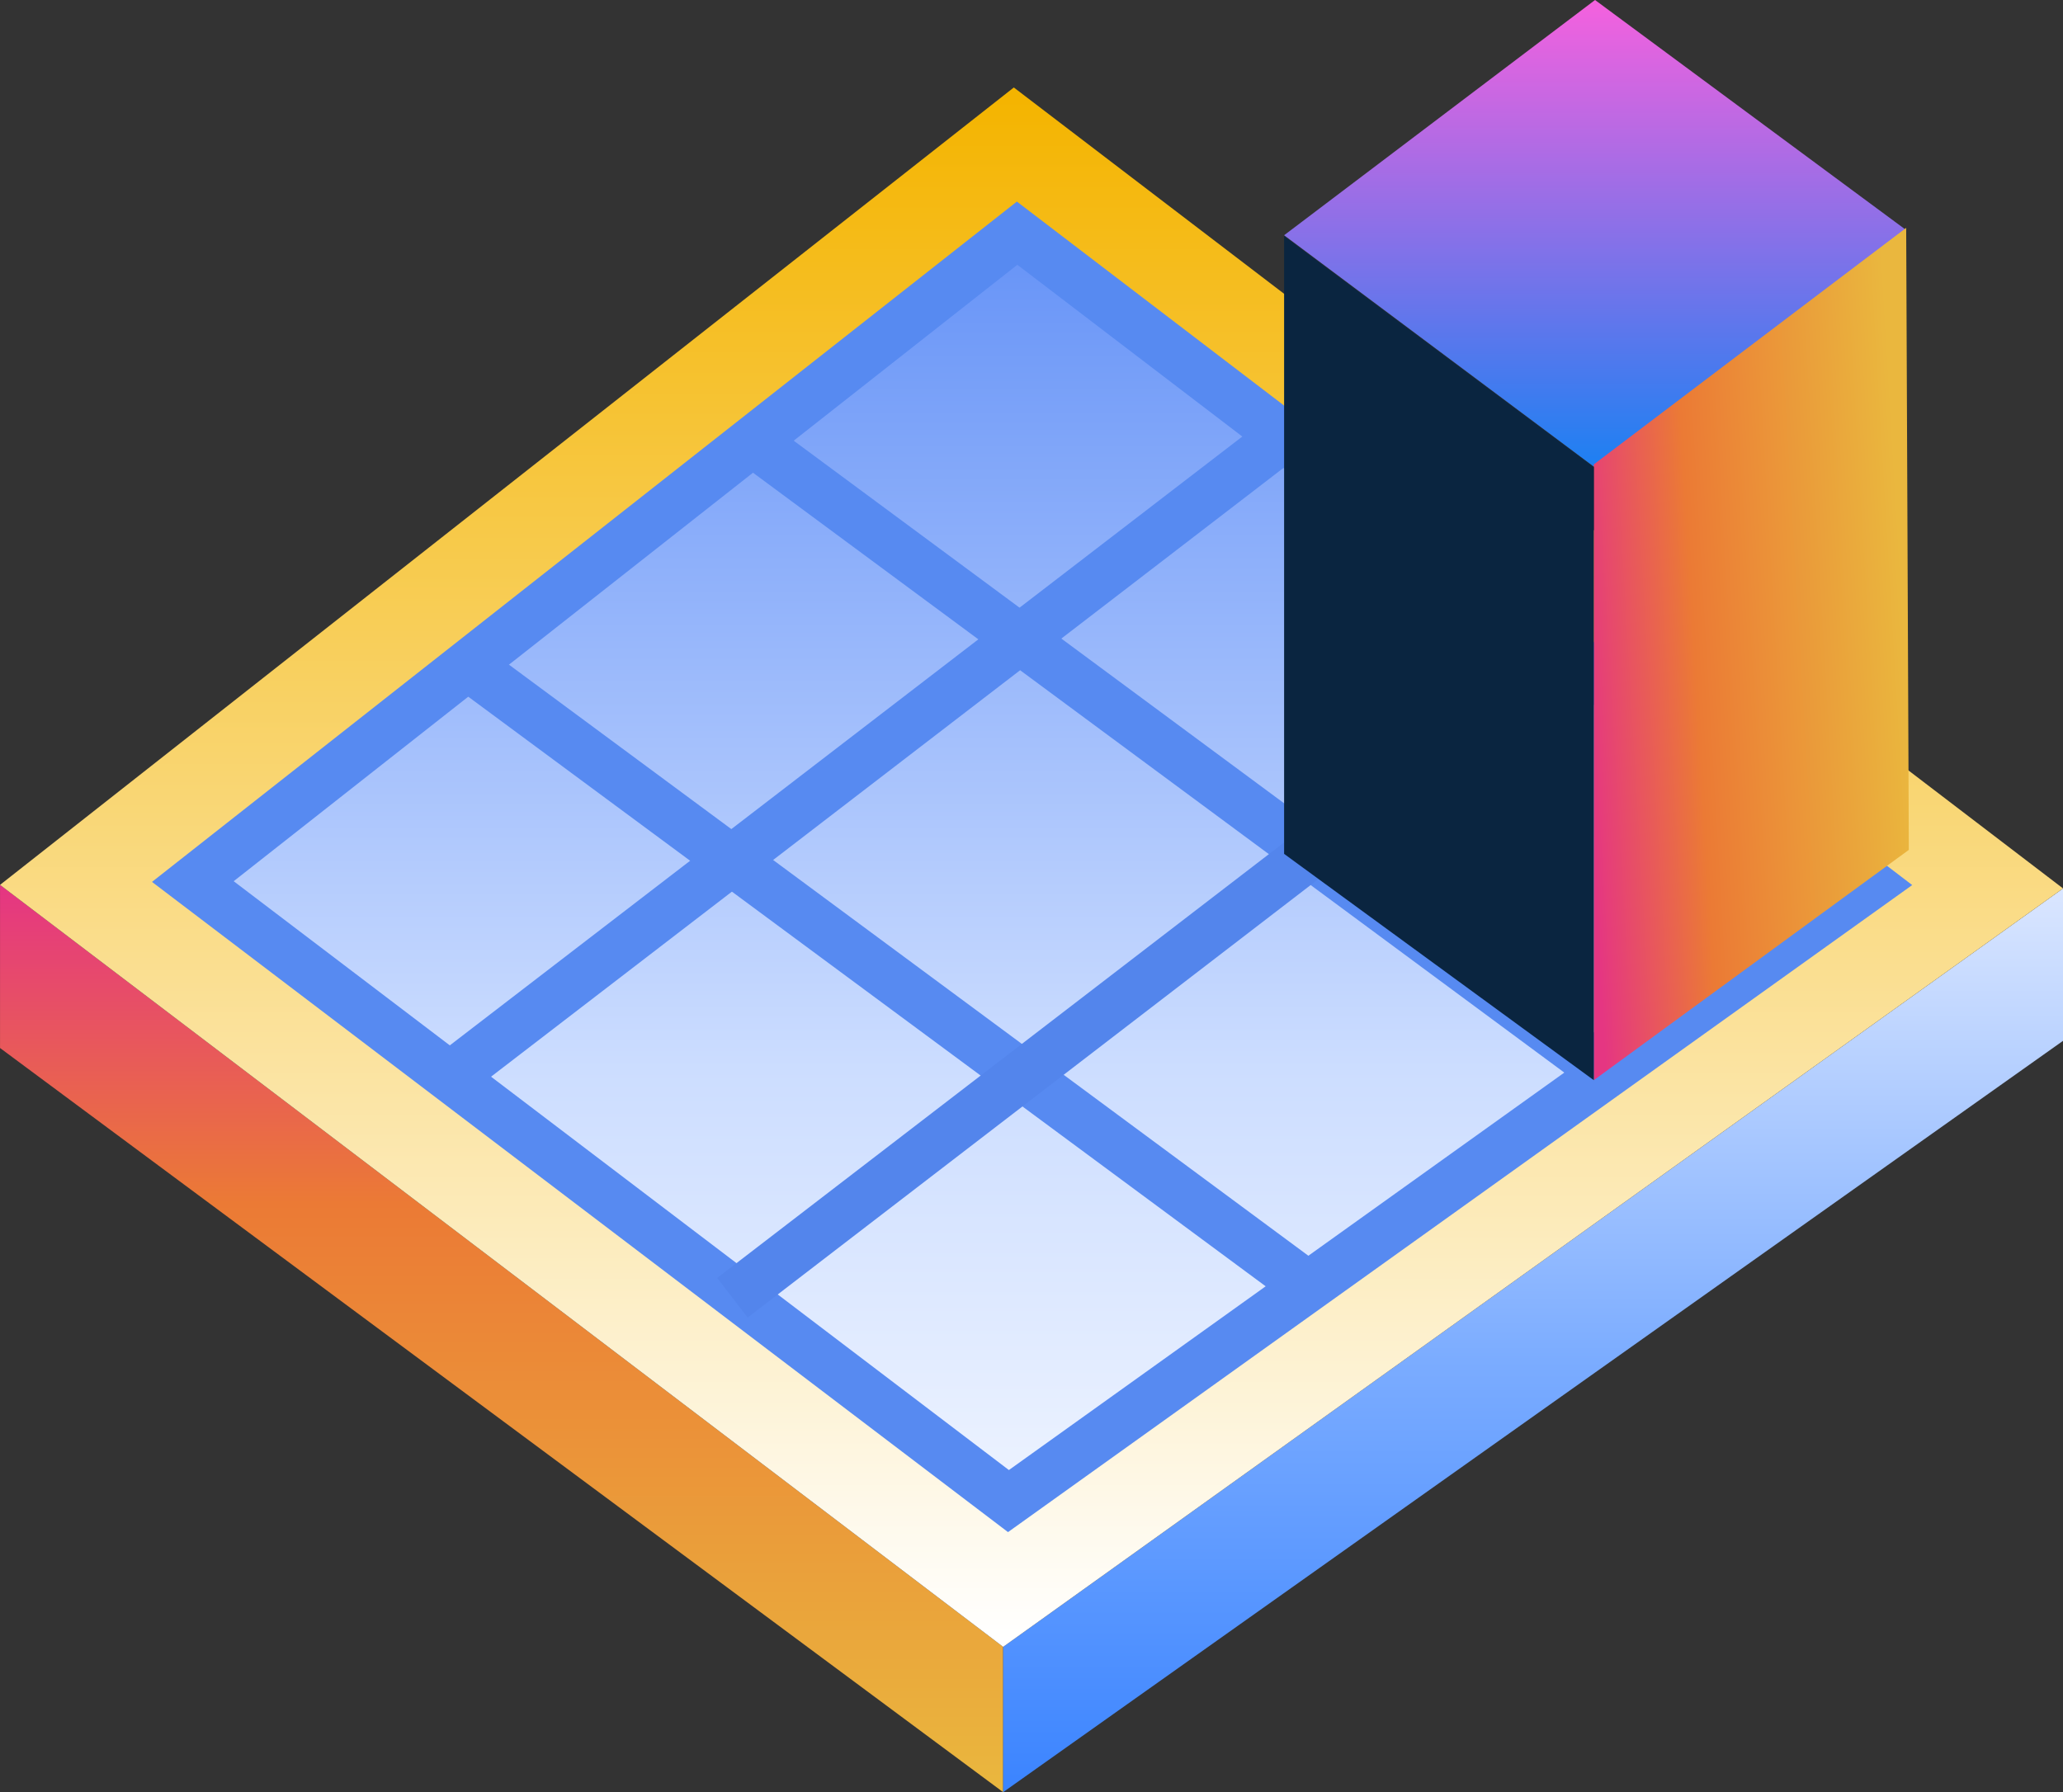
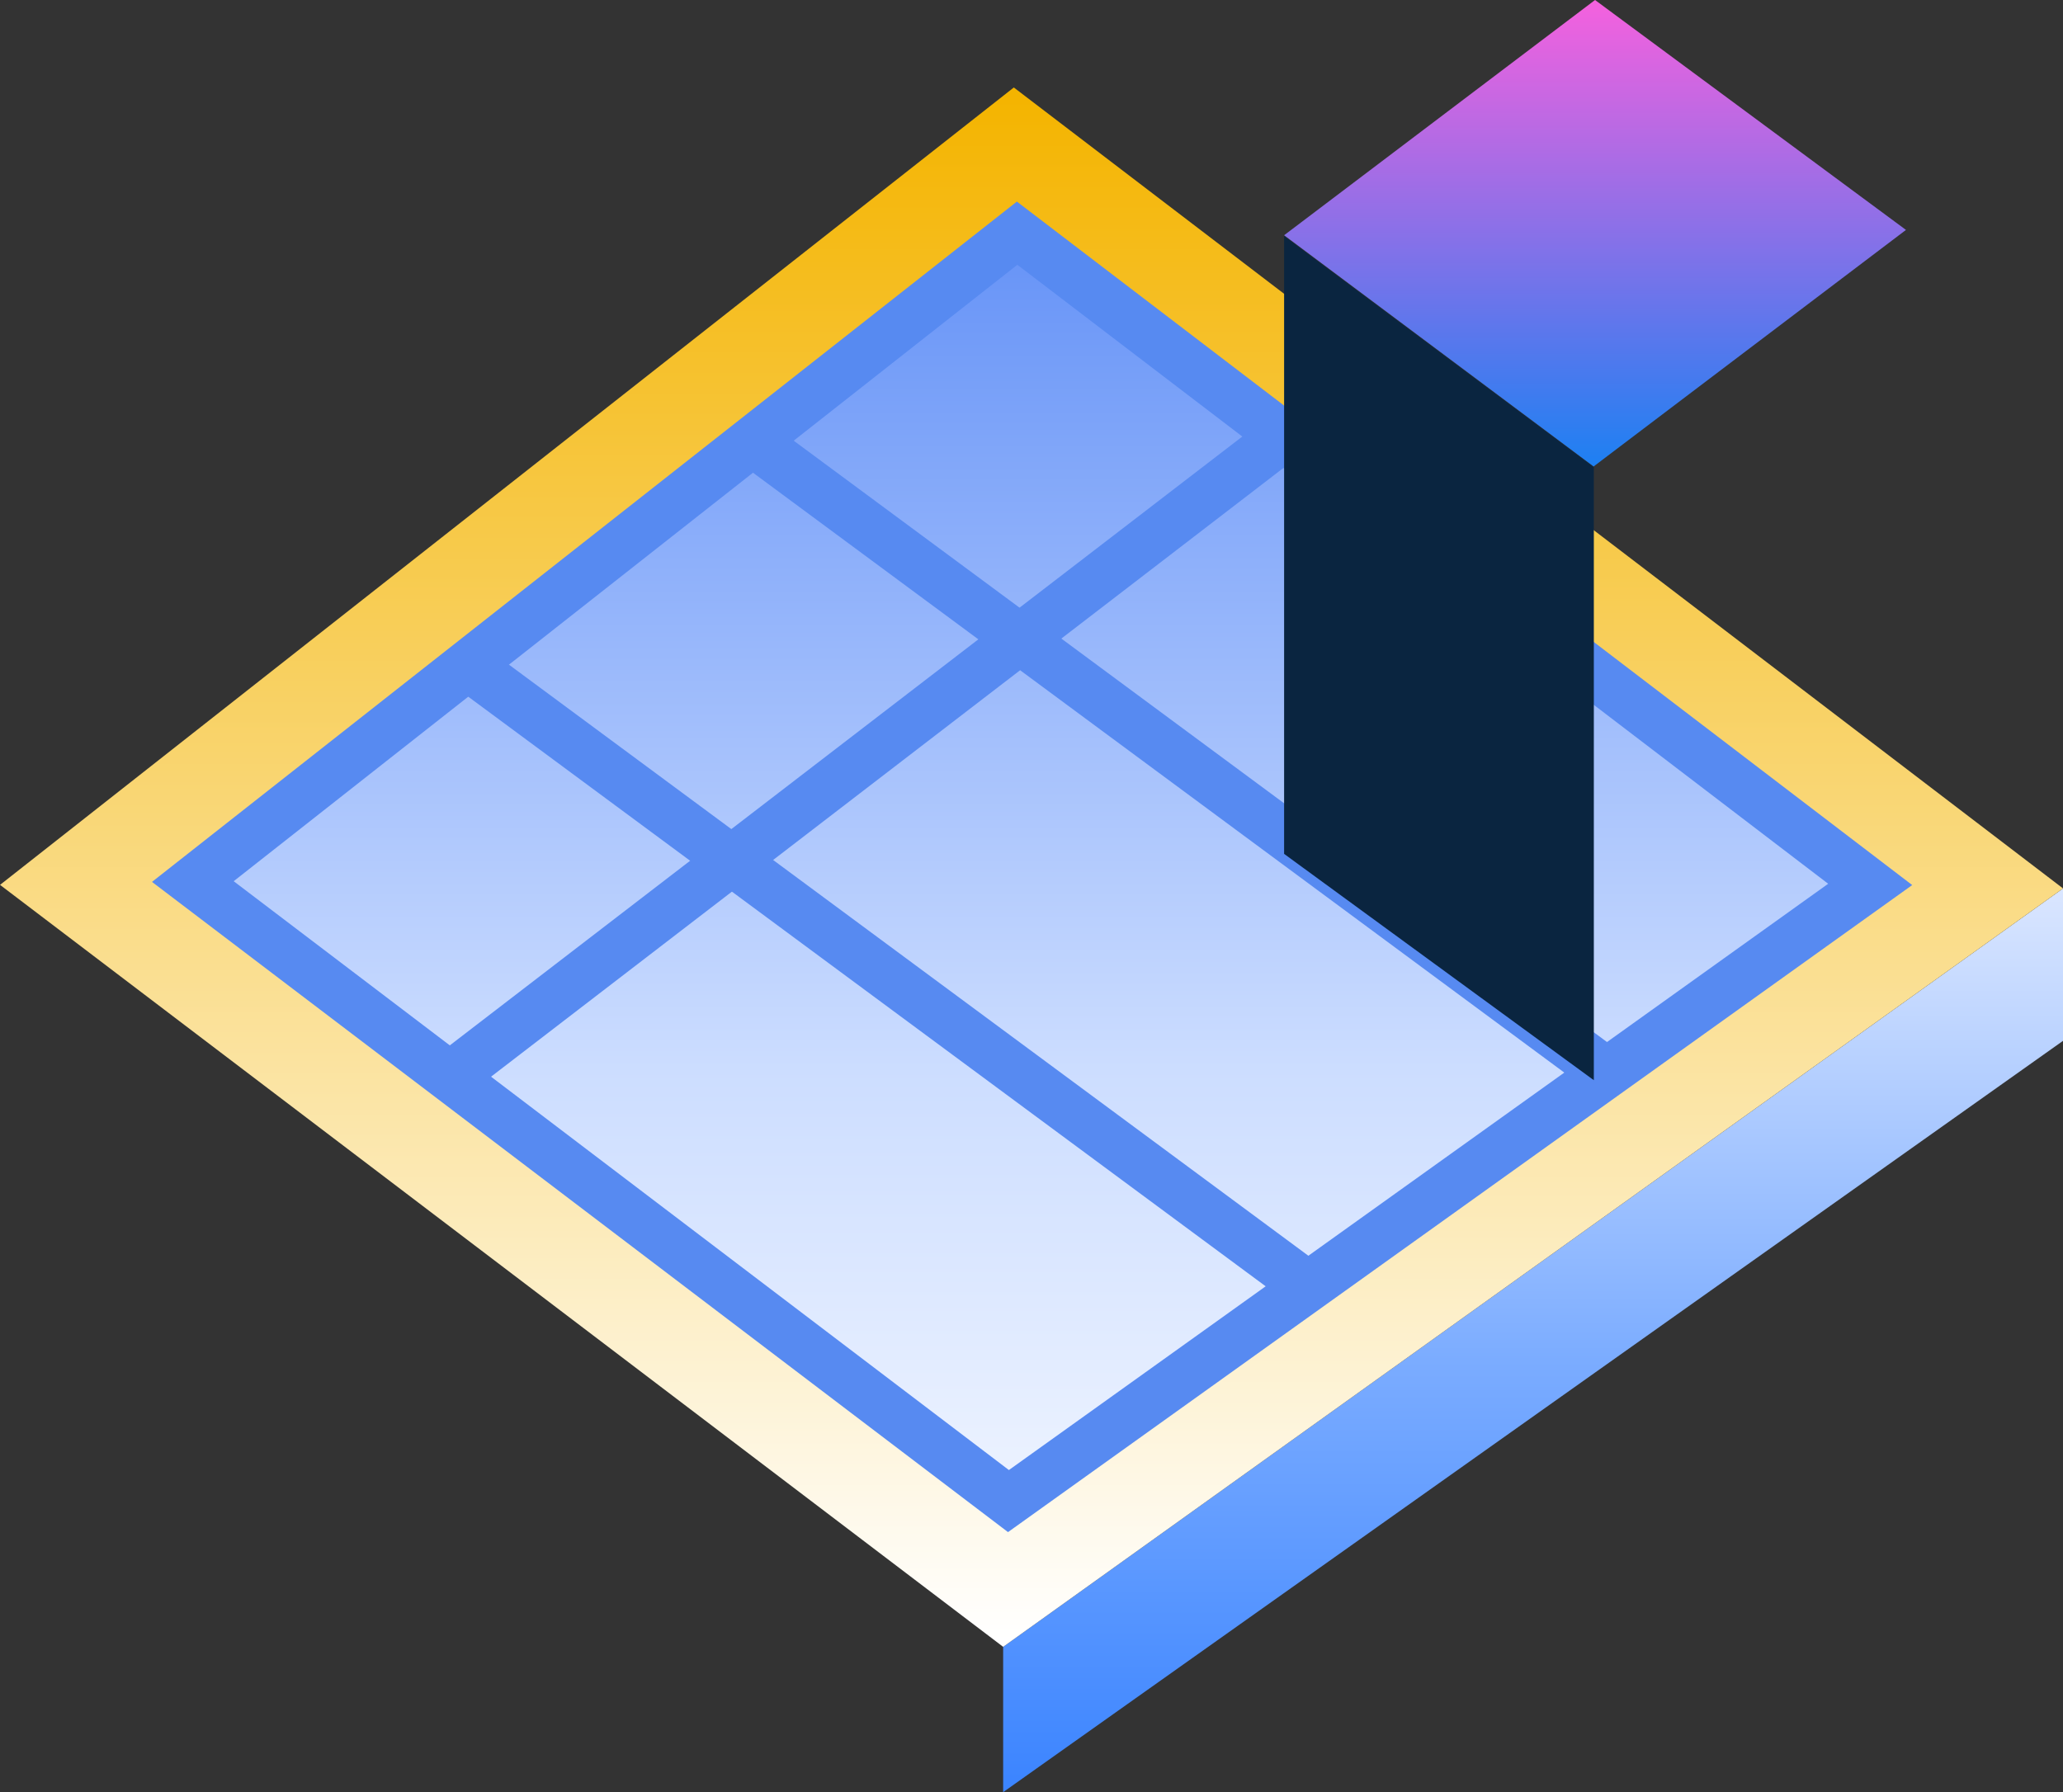
<svg xmlns="http://www.w3.org/2000/svg" xmlns:xlink="http://www.w3.org/1999/xlink" width="67.013" height="58.226" viewBox="0 0 67.013 58.226">
  <rect x="0" y="0" width="67.013" height="58.226" fill="#333333" stroke="none" />
  <defs>
    <style>.a{fill:url(#a);}.b{fill:url(#b);}.c{fill:url(#c);}.d,.e{stroke:#578af1;}.d,.e,.f{stroke-miterlimit:10;stroke-width:1.623px;}.d{fill:url(#d);}.e,.f{fill:none;}.f{stroke:#5385ec;}.g{fill:url(#e);}.h{fill:url(#f);}.i{fill:#0a2540;}</style>
    <linearGradient id="a" x1="0.5" x2="0.5" y2="1" gradientUnits="objectBoundingBox">
      <stop offset="0" stop-color="#e53682" />
      <stop offset="0.35" stop-color="#eb7a35" />
      <stop offset="1" stop-color="#eab73e" />
    </linearGradient>
    <linearGradient id="b" x1="0.5" x2="0.5" y2="1" gradientUnits="objectBoundingBox">
      <stop offset="0" stop-color="#dae6ff" />
      <stop offset="0.522" stop-color="#7bacff" />
      <stop offset="1" stop-color="#3b84ff" />
    </linearGradient>
    <linearGradient id="c" x1="0.5" x2="0.5" y2="1" gradientUnits="objectBoundingBox">
      <stop offset="0" stop-color="#f4b400" />
      <stop offset="1" stop-color="#fff" />
    </linearGradient>
    <linearGradient id="d" x1="0.5" x2="0.5" y2="1" gradientUnits="objectBoundingBox">
      <stop offset="0" stop-color="#6693f7" />
      <stop offset="0.66" stop-color="#cdf" />
      <stop offset="1" stop-color="#edf3ff" />
    </linearGradient>
    <linearGradient id="e" x1="0.5" x2="0.5" y2="1" gradientUnits="objectBoundingBox">
      <stop offset="0" stop-color="#f561de" />
      <stop offset="1" stop-color="#1d80f2" />
    </linearGradient>
    <linearGradient id="f" x1="-0.036" y1="0.537" x2="0.972" y2="0.375" xlink:href="#a" />
  </defs>
  <g transform="translate(-33.481 -1240.314)">
-     <path class="a" d="M-3275.926,1679.247v-4.721l-32.585-24.756v5.3Z" transform="translate(3341.993 -380.707)" />
    <path class="b" d="M-3275.926,1674.527l34.428-24.641v4.951l-34.428,24.41Z" transform="translate(3341.993 -380.707)" />
    <path class="c" d="M-3308.511,1649.771l32.585,24.756,34.428-24.641-34.082-26.022Z" transform="translate(3341.993 -380.708)" />
    <path class="d" d="M-3302.248,1649.663l26.494,20.128,27.992-20.035-27.711-21.158Z" transform="translate(3341.993 -380.708)" />
    <line class="e" x2="27.85" y2="20.596" transform="translate(57.834 1254.584)" />
    <line class="e" x2="27.85" y2="20.596" transform="translate(48.378 1261.708)" />
-     <line class="f" y1="20.769" x2="27.03" transform="translate(57.273 1261.708)" />
    <line class="e" y1="20.769" x2="27.03" transform="translate(48.248 1254.412)" />
    <path class="g" d="M-3266.8,1637.387l10.1-7.643,10.1,7.47-10.147,7.686Z" transform="translate(3341.993 -389.43)" />
-     <path class="h" d="M-3256.74,1636.11v20.006l10.233-7.482-.086-20.209Z" transform="translate(3341.993 -380.708)" />
    <path class="i" d="M-3266.8,1628.688v20.076l10.061,7.353V1636.2Z" transform="translate(3341.993 -380.708)" />
  </g>
</svg>